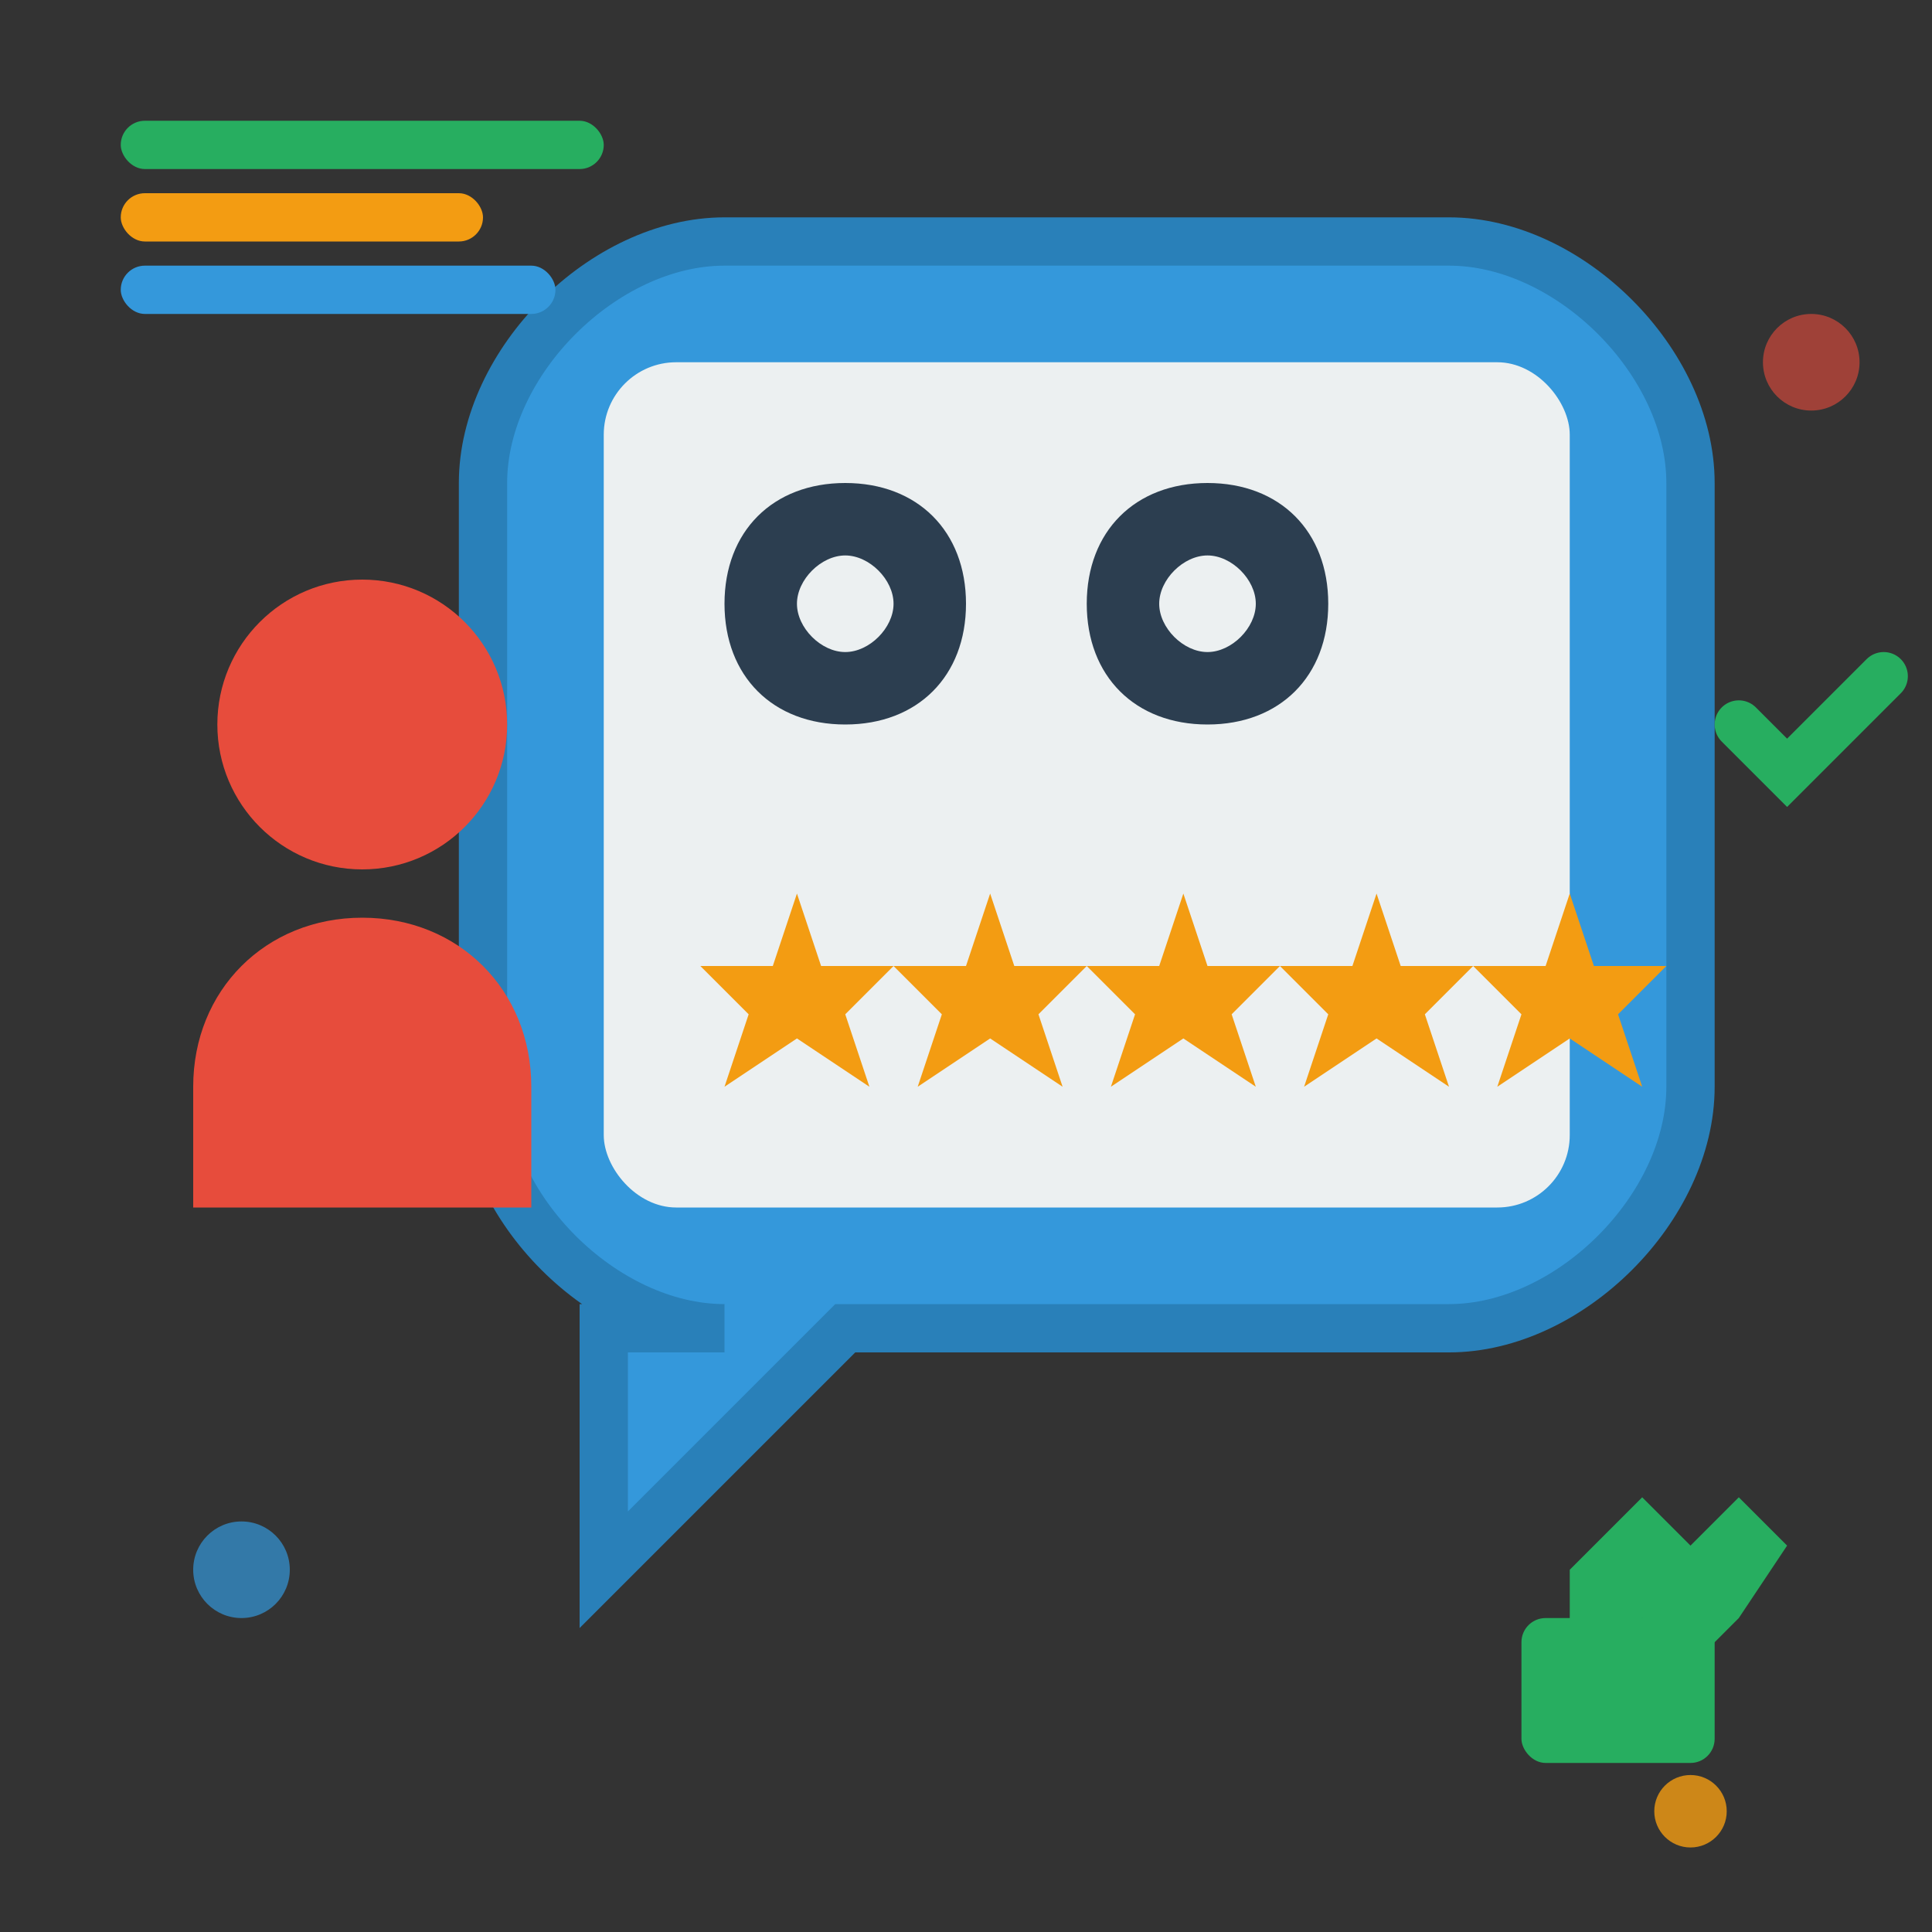
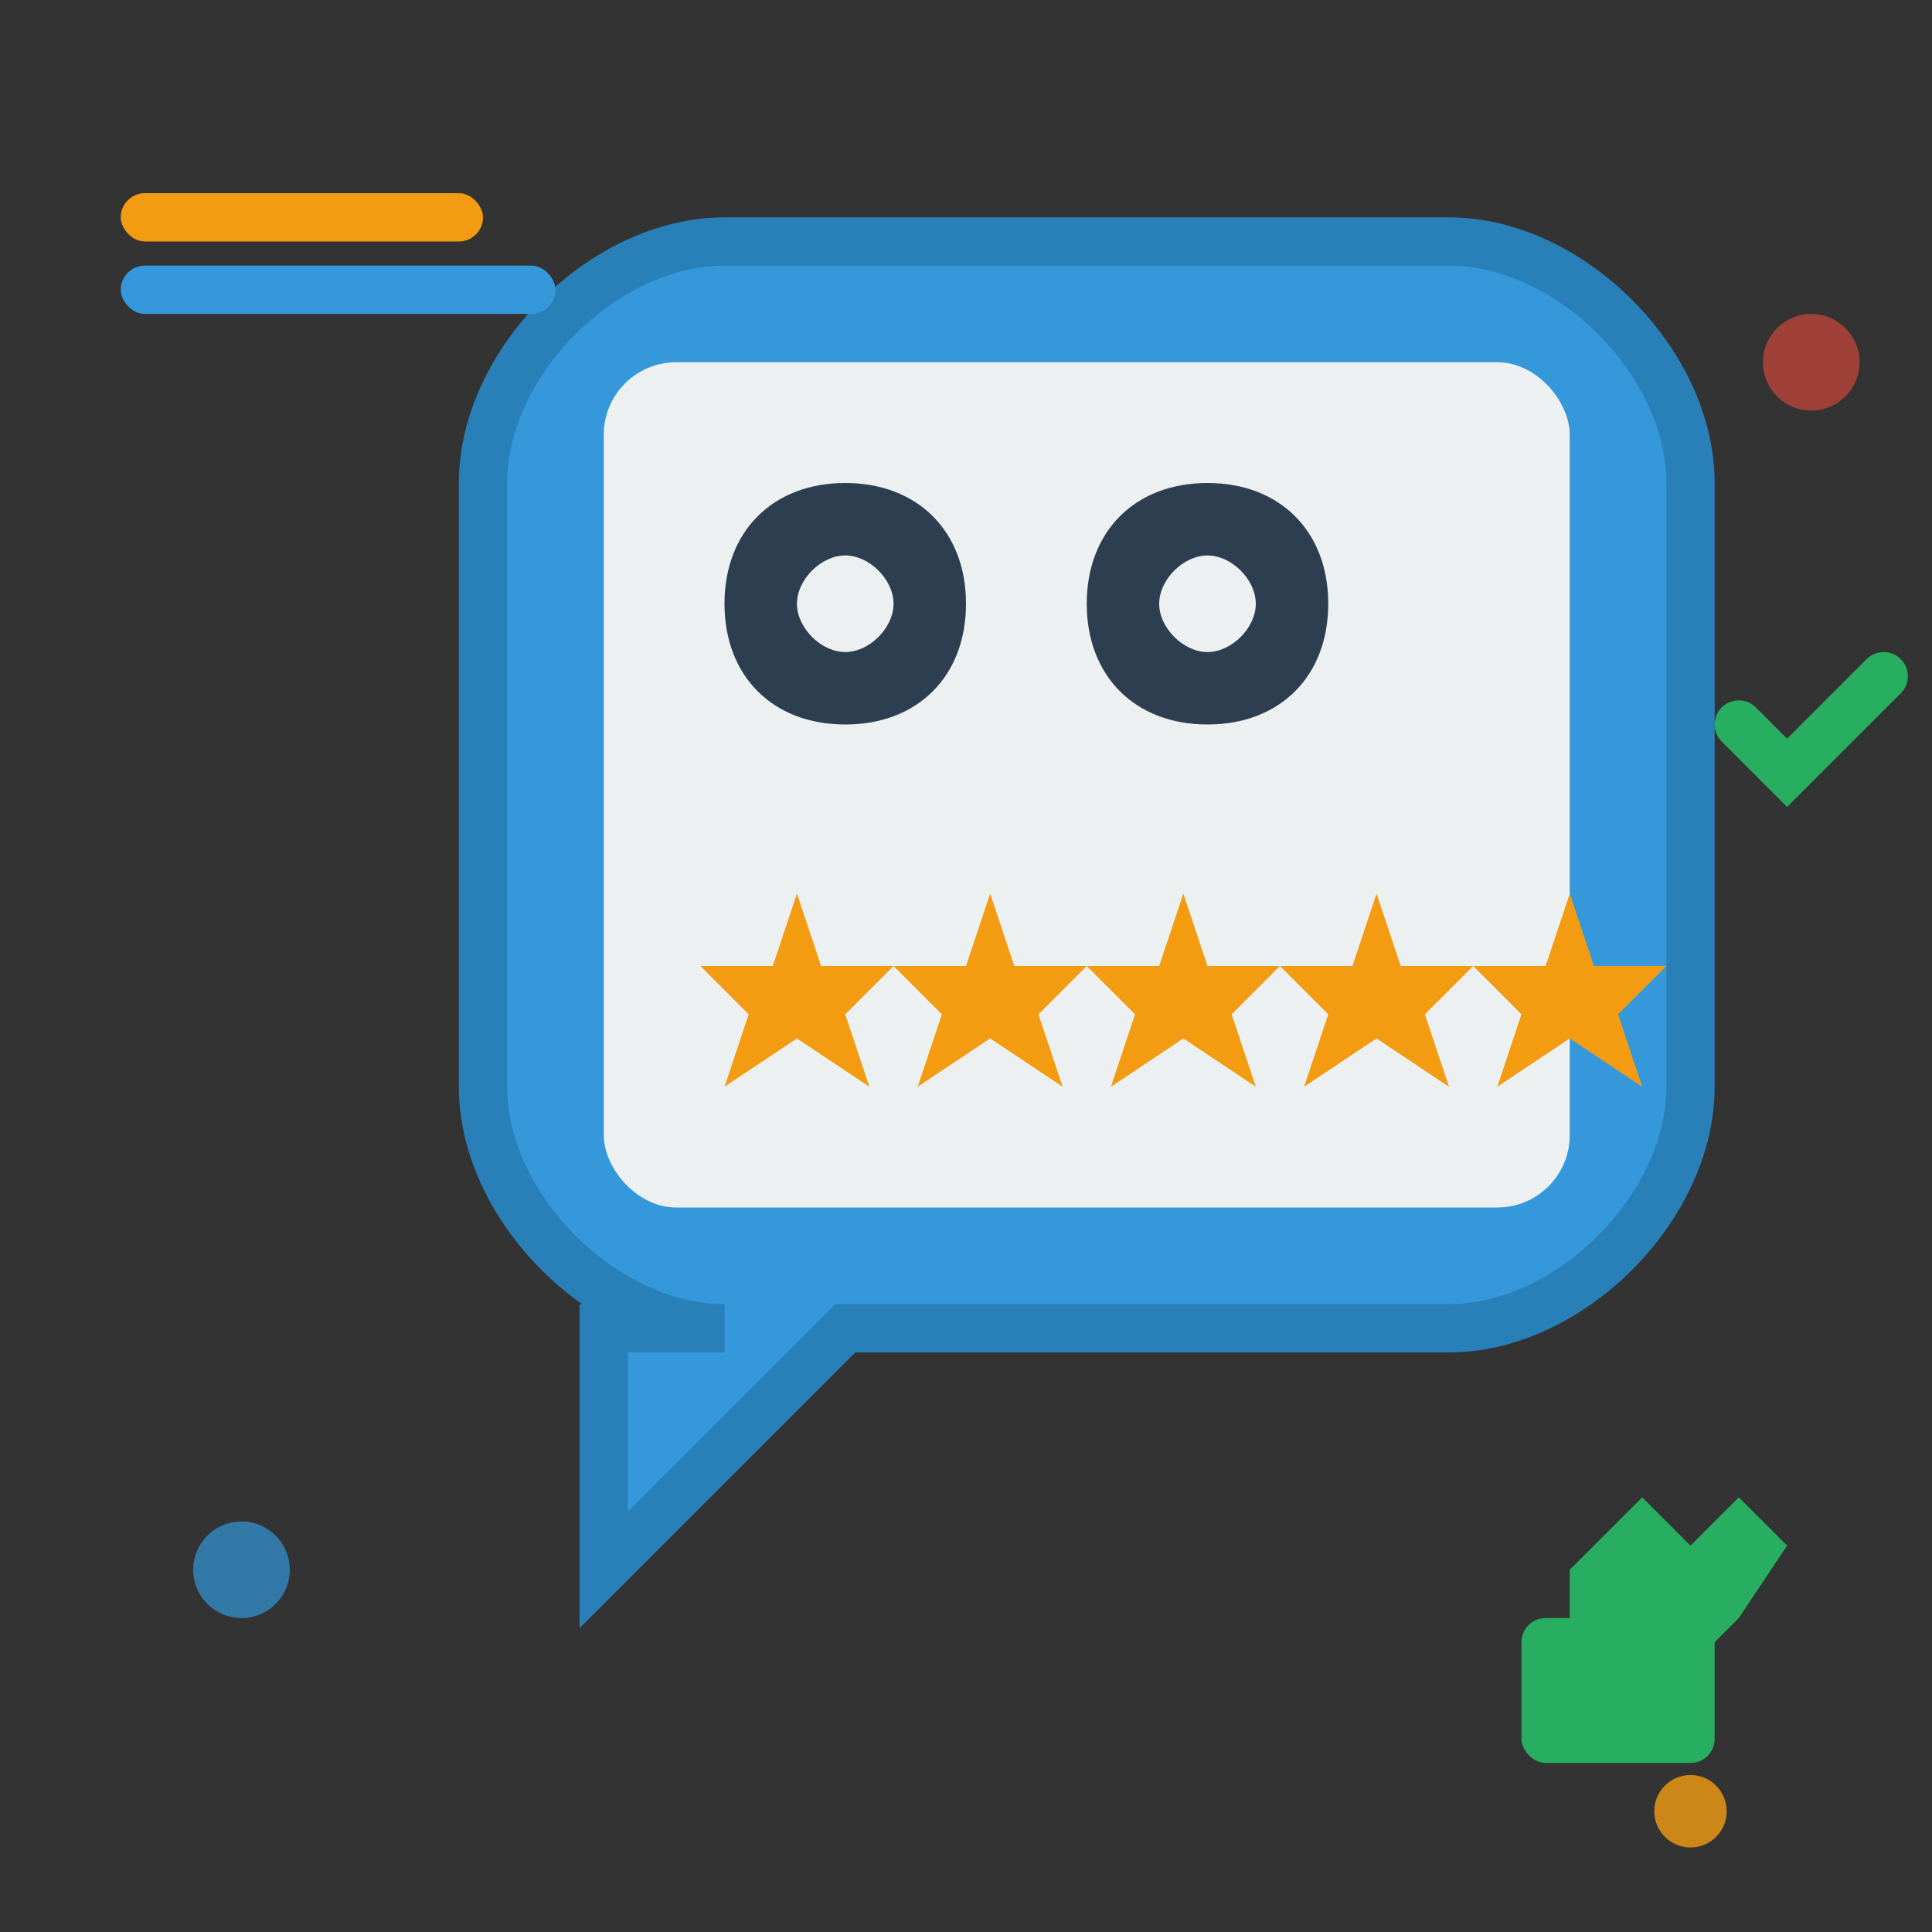
<svg xmlns="http://www.w3.org/2000/svg" width="80" height="80" viewBox="0 0 80 80" fill="none">
  <rect x="0" y="0" width="80" height="80" fill="#333333" stroke="none" />
  <path d="M20 20C20 15 25 10 30 10L60 10C65 10 70 15 70 20L70 45C70 50 65 55 60 55L35 55L25 65L25 55L30 55C25 55 20 50 20 45L20 20Z" fill="#3498DB" stroke="#2980B9" stroke-width="2" />
  <rect x="25" y="15" width="40" height="35" rx="3" fill="#ECF0F1" />
  <path d="M30 25C30 22 32 20 35 20C38 20 40 22 40 25C40 28 38 30 35 30C32 30 30 28 30 25Z" fill="#2C3E50" />
  <path d="M33 25C33 26 34 27 35 27C36 27 37 26 37 25C37 24 36 23 35 23C34 23 33 24 33 25Z" fill="#ECF0F1" />
  <path d="M45 25C45 22 47 20 50 20C53 20 55 22 55 25C55 28 53 30 50 30C47 30 45 28 45 25Z" fill="#2C3E50" />
  <path d="M48 25C48 26 49 27 50 27C51 27 52 26 52 25C52 24 51 23 50 23C49 23 48 24 48 25Z" fill="#ECF0F1" />
  <path d="M32 40L33 37L34 40L37 40L35 42L36 45L33 43L30 45L31 42L29 40L32 40Z" fill="#F39C12" />
  <path d="M40 40L41 37L42 40L45 40L43 42L44 45L41 43L38 45L39 42L37 40L40 40Z" fill="#F39C12" />
  <path d="M48 40L49 37L50 40L53 40L51 42L52 45L49 43L46 45L47 42L45 40L48 40Z" fill="#F39C12" />
  <path d="M56 40L57 37L58 40L61 40L59 42L60 45L57 43L54 45L55 42L53 40L56 40Z" fill="#F39C12" />
  <path d="M64 40L65 37L66 40L69 40L67 42L68 45L65 43L62 45L63 42L61 40L64 40Z" fill="#F39C12" />
-   <circle cx="15" cy="30" r="6" fill="#E74C3C" />
-   <path d="M15 38C11 38 8 41 8 45L8 50L22 50L22 45C22 41 19 38 15 38Z" fill="#E74C3C" />
  <path d="M65 65L68 62L70 64L72 62L74 64L72 67L70 69L68 67L66 69L65 67Z" fill="#27AE60" />
  <rect x="63" y="67" width="8" height="6" rx="1" fill="#27AE60" />
  <circle cx="10" cy="65" r="2" fill="#3498DB" opacity="0.7" />
  <circle cx="75" cy="15" r="2" fill="#E74C3C" opacity="0.6" />
  <circle cx="70" cy="75" r="1.5" fill="#F39C12" opacity="0.8" />
-   <rect x="5" y="5" width="20" height="2" rx="1" fill="#27AE60" />
  <rect x="5" y="8" width="15" height="2" rx="1" fill="#F39C12" />
  <rect x="5" y="11" width="18" height="2" rx="1" fill="#3498DB" />
  <path d="M72 30L74 32L78 28" fill="none" stroke="#27AE60" stroke-width="2" stroke-linecap="round" />
</svg>